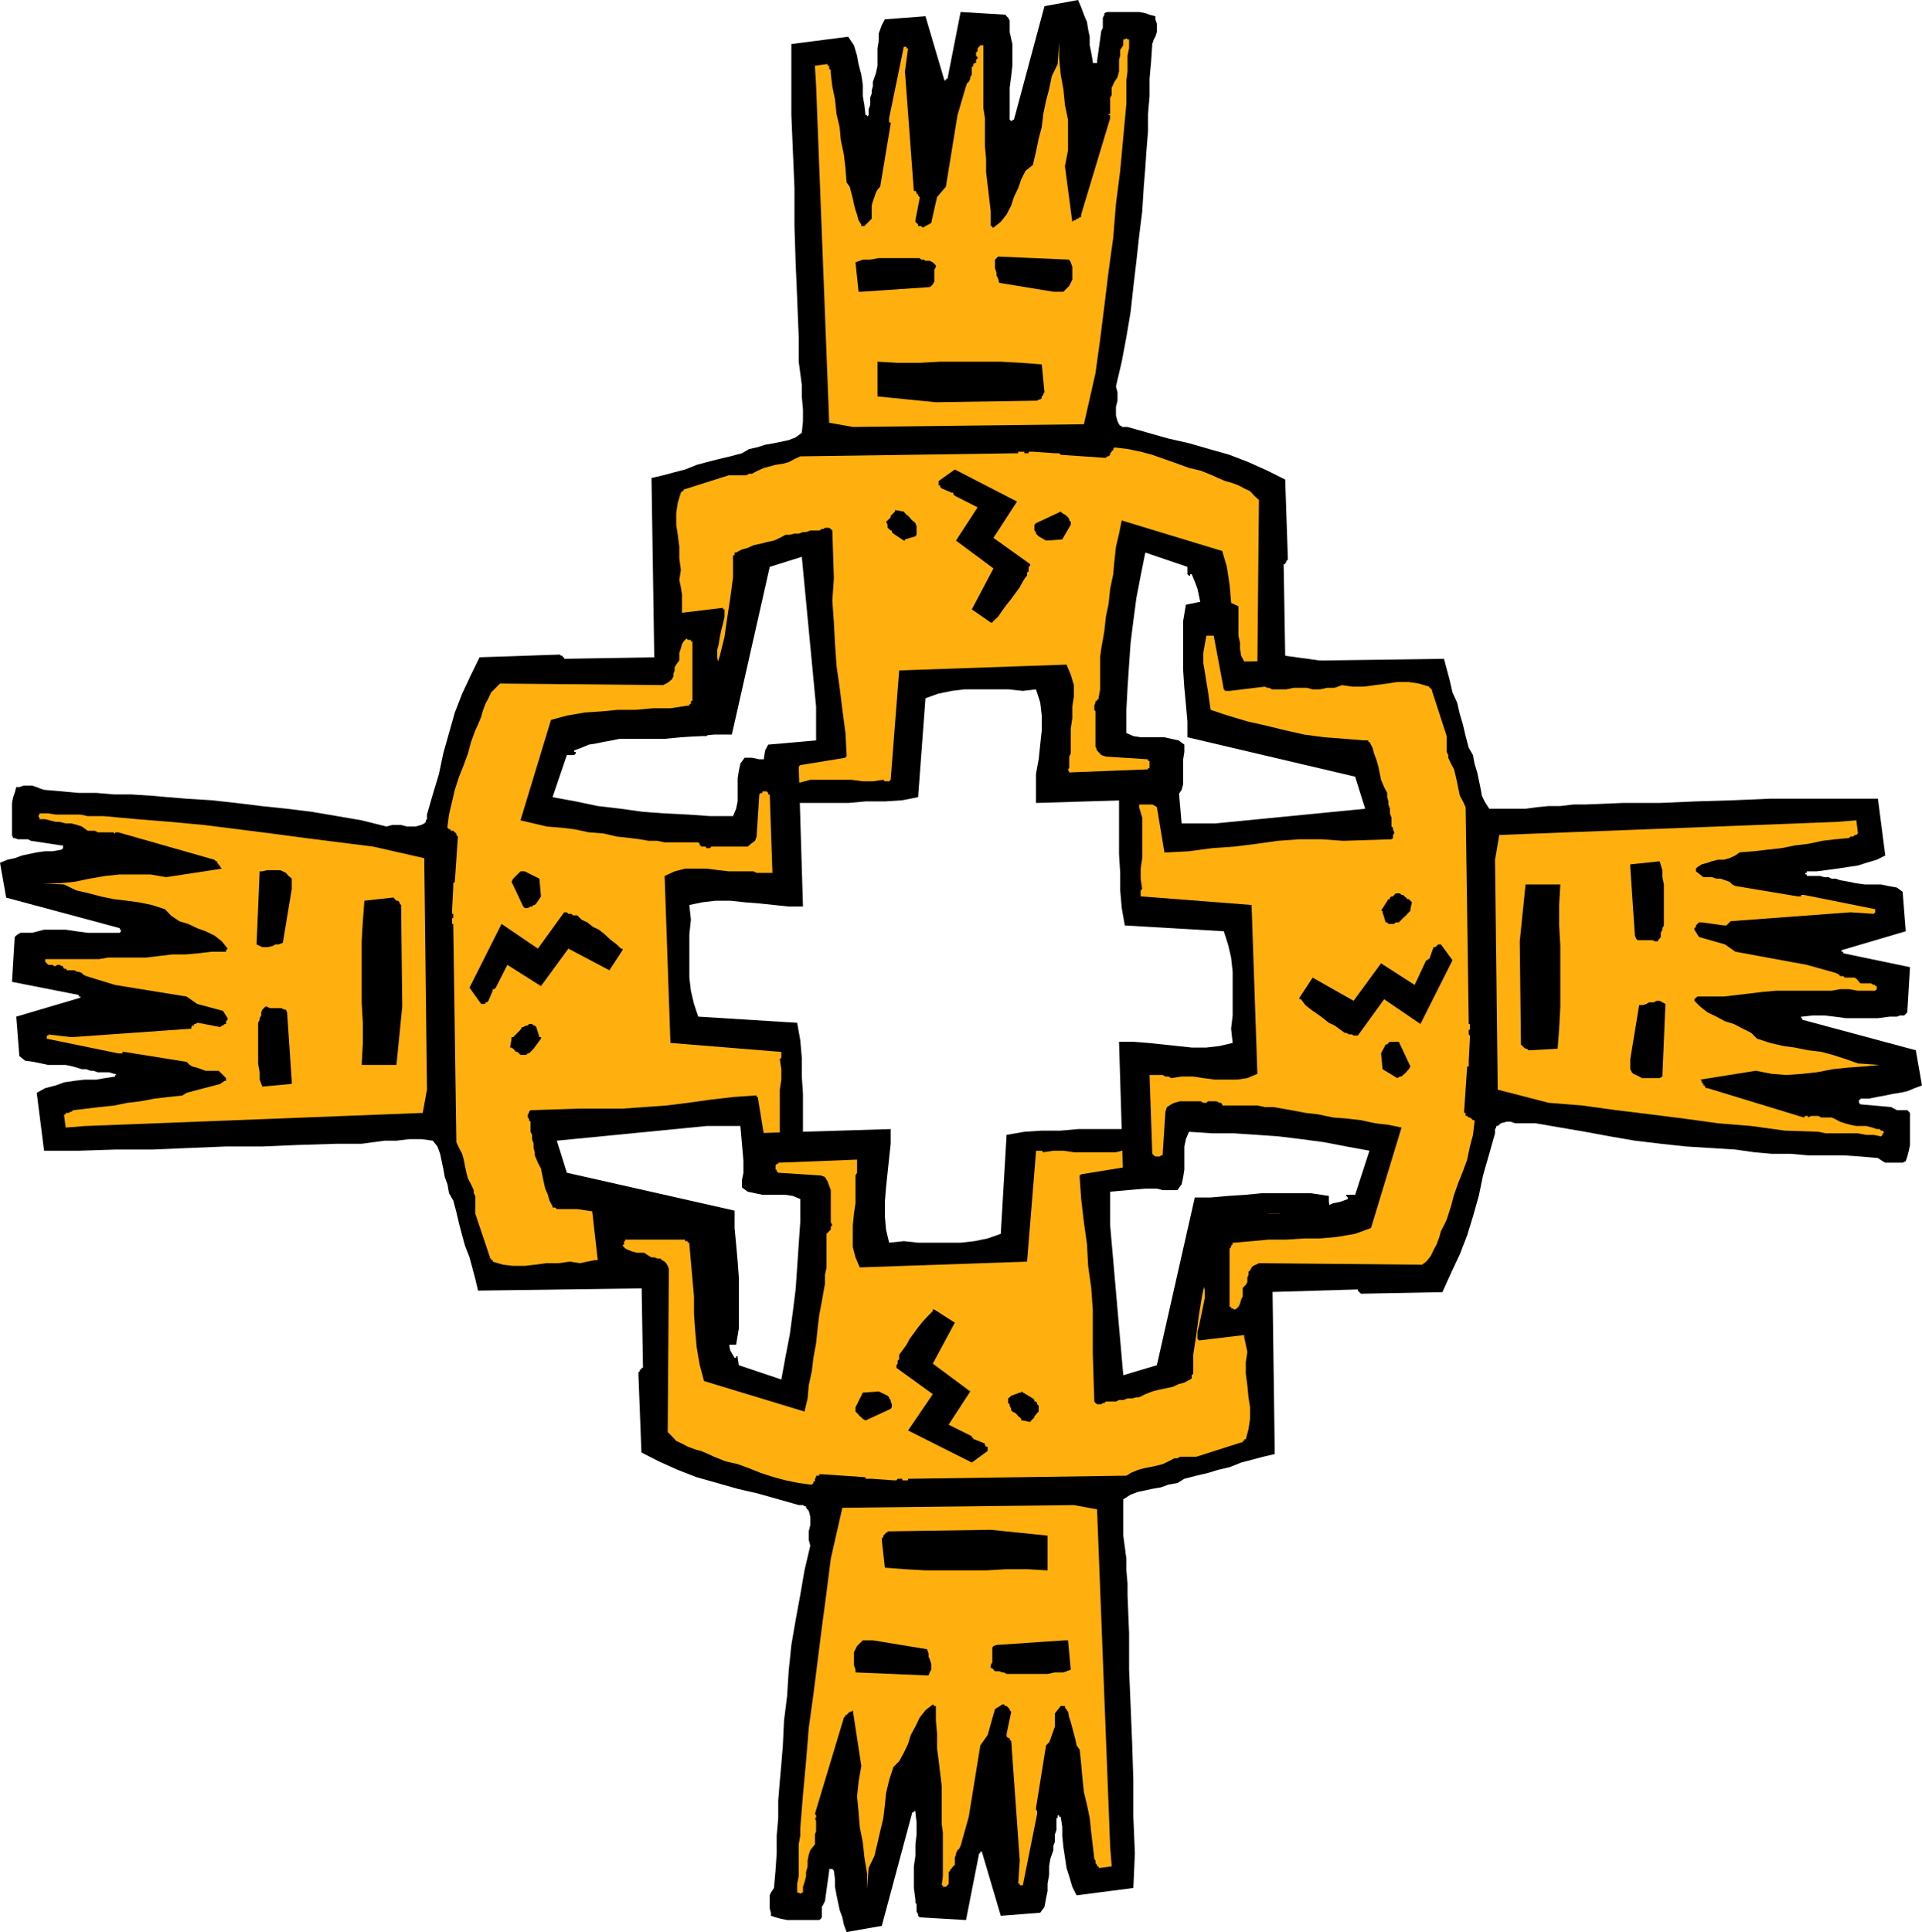
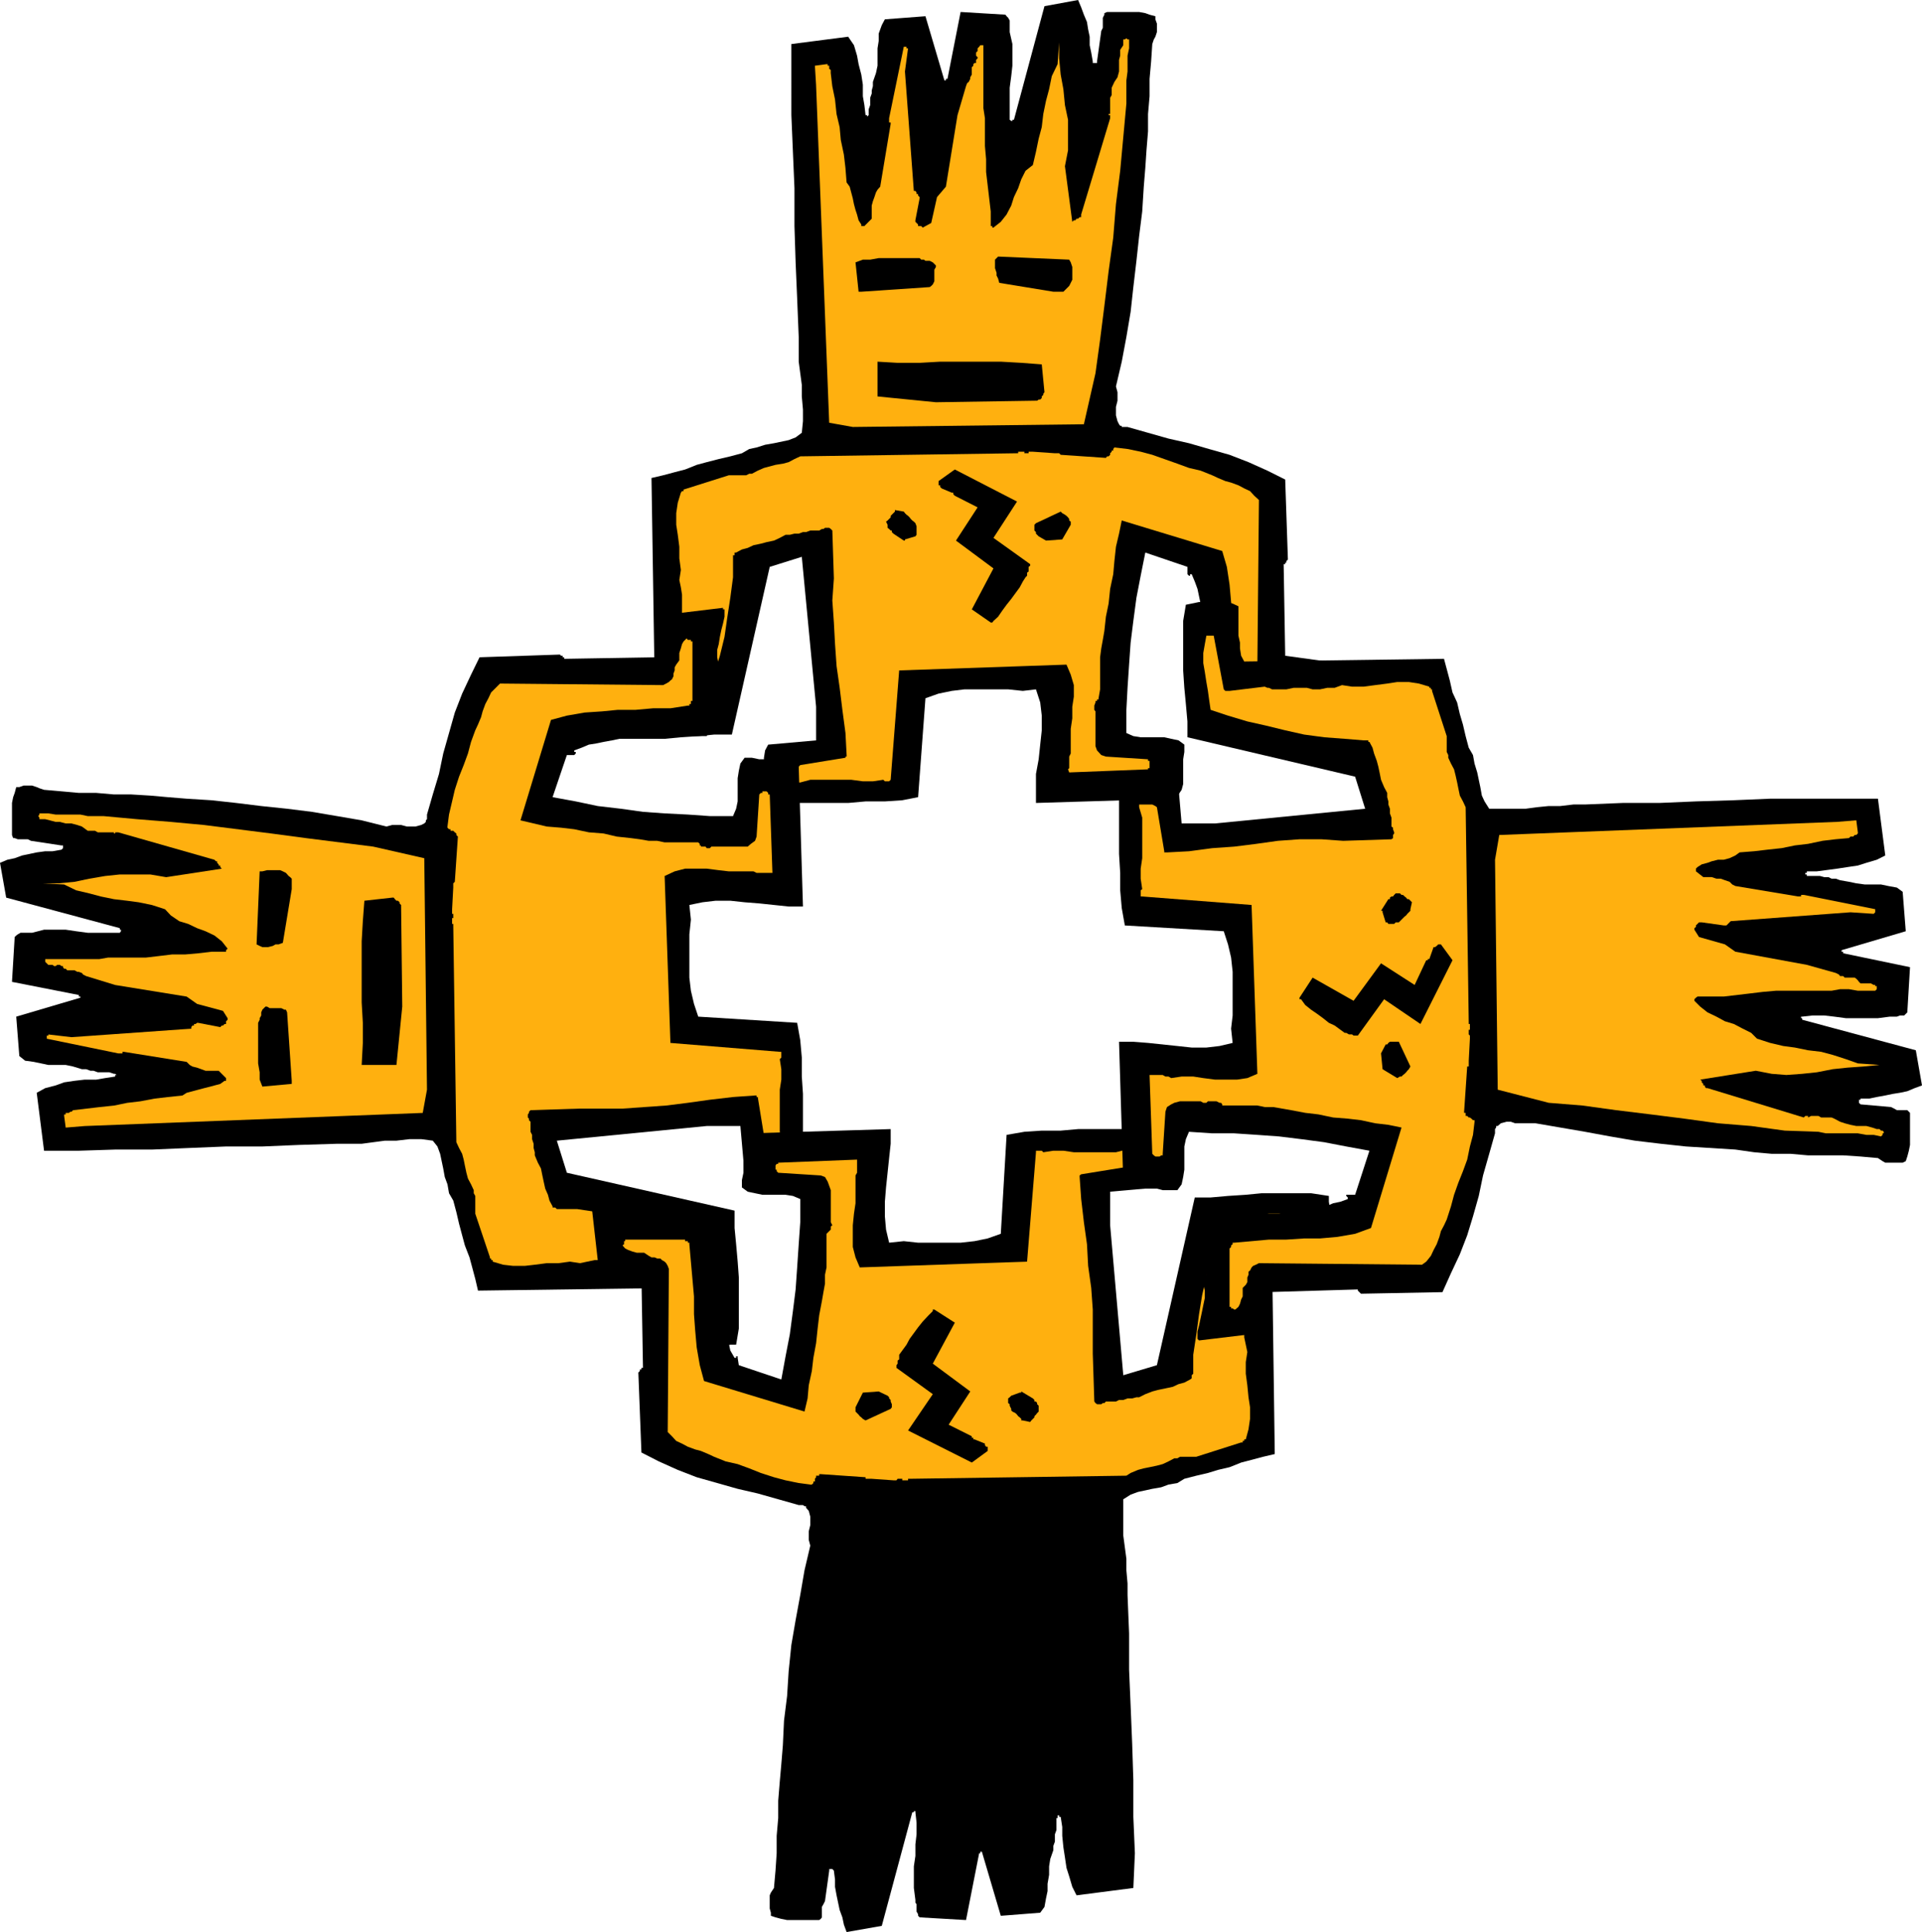
<svg xmlns="http://www.w3.org/2000/svg" height="480" viewBox="0 0 358.128 360" width="477.504">
  <path style="fill:#000" d="m263.078 391.137 3.528-.576h10.008l3.24-.288h3.6l3.24-.216 2.952-.576 1.368-18.432 2.448-.864 2.448-.504 2.376-.288h8.136l2.736.288 2.448-.288.792 2.448.288 2.448v2.736l-.288 2.664-.288 2.736-.504 2.736v5.4l26.064-.792.504-.792.576-.864.288-1.08v-4.608l.216-1.368v-1.368l-1.08-.792-1.368-.288-1.296-.288h-4.392l-1.368-.216-1.296-.576v-4.32l.216-4.104.288-4.32.288-4.104.504-4.032.576-4.32.792-4.104.864-4.32 7.848 2.664v1.368l.288.288h.216v-.288h.288l.576 1.368.504 1.368.288 1.368.288 1.368.288 1.584.216 1.368.288 1.656.288 1.368v13.248l1.368.576 1.584.288 1.656.216h1.656l1.872.288h1.656l1.584.288 1.944.504 1.368-.216h1.296l1.08.216 1.368.288 1.368.288 1.08.288 1.368.288h1.368v-.288l-1.08-11.448-7.848-1.08-.288-17.064h.288v-.288h.216v-.288l.288-.288-.504-14.904-3.312-1.656-3.528-1.584-3.528-1.368-3.816-1.08-3.744-1.08-3.816-.864-3.816-1.08-3.816-1.08h-1.08v-.216h-.288l-.216-.288-.288-.576-.288-1.08v-1.584l.288-1.152v-1.584l-.288-1.08 1.08-4.608.864-4.608.792-4.68.504-4.608.576-4.896.504-4.608.576-4.608.288-4.608.288-3.528.216-3.24.288-3.528v-3.24l.288-3.312v-3.24l.288-3.24.216-3.24.288-.864.288-.504.288-.864v-1.584l-.288-.792v-.576l-1.08-.288-.792-.288-1.152-.216h-5.976l-.504.216v.288l-.288.576v1.872l-.288.576-.792 5.688v.288h-.792v-.288l-.288-1.656-.288-1.368v-1.584l-.288-1.368-.216-1.368-.576-1.368-.504-1.368-.576-1.368-6.264 1.152-5.688 21.168h-.288v.216h-.216l-.288-.216v-5.976l.288-2.16.216-1.944v-4.032l-.504-2.232v-2.161l-.288-.504-.288-.288-.216-.288-8.352-.504-2.448 12.456h-.288v.288h-.288l-3.528-11.952-7.56.576-.576 1.08-.576 1.584v1.368l-.216 1.368v3.24l-.288 1.368-.576 1.656V257l-.216.792v.576l-.288.792v1.369l-.288.792v1.08l-.288.288v-.288h-.288l-.216-1.872-.288-1.656v-2.16l-.288-1.872-.504-1.944-.288-1.584-.576-1.944-1.08-1.584-10.584 1.368V262.4l.288 6.84.288 6.768v7.056l.216 6.768.288 6.768.288 7.128v4.609l.288 2.16.288 2.16v2.16l.216 2.448v2.16l-.216 2.16-1.152.864-1.296.504-1.368.288-1.368.288-1.656.288-1.584.504-1.368.288-1.368.792-2.16.576-2.16.504-2.232.576-1.872.504-2.16.864-1.944.504-2.16.576-2.16.504.576 37.224-1.08.504-1.08.288h-1.368l-1.368.288h-5.184l-.504 1.08-.288 1.08-.288 1.368v1.08l.288 1.368v1.368l.288 1.368v1.08l2.952.504h9.504l3.024-.288 3.24-.216 2.952-.288h3.312l7.056-31.248 5.976-1.872 2.664 27.936v6.264l-8.928.792-.576 1.08-.216 1.368v2.736l.216 1.368.288 1.368v1.368l-.288 1.296h.288l.288.288h.504l.288.288h.288z" transform="translate(-118.574 -240.945)" />
  <path style="fill:#ffb00f" d="m267.686 386.745 1.872-.504h7.632l2.16.288h1.872l1.944-.288.288.288h.792l.288-.288 1.584-20.376 31.176-1.08.792 1.872.576 1.944v2.16l-.288 1.872v2.16l-.288 1.944v4.608l-.288.576v2.16l-.216.216.216.576 14.688-.576v-.216h.288v-1.368h-.288v-.288l-7.848-.504-.864-.288-.792-.864-.288-.792v-6.48l-.216-.288v-.792l.216-.576v-.288h.288v-.288h.288v-.216l.288-1.656v-5.976l.216-1.656.288-1.584.288-1.656.288-2.664.504-2.448.288-2.736.576-2.736.216-2.448.288-2.664.576-2.448.504-2.448 18.72 5.688.864 2.952.504 3.312.288 3.24.288 2.952v3.312l.288 3.24v3.24l.504 3.24v.288h.288v.288h.504v.288h11.16v-.288l.288-.288v-.504h.288l-.576-.576-.576-.288-.792-.288-.792-.216h-1.368l-.792-.576-.576-.288h-.504l-.576-.216h-.504l-.576-.288-.288-.288-.288-.288-.216-.504-.288-.576.288-30.384-.864-.792-.792-.864-1.08-.504-1.08-.576-1.368-.504-1.08-.288-1.368-.576-1.08-.504-2.16-.864-2.16-.504-2.16-.792-2.448-.864-2.232-.792-2.16-.576-2.448-.504-2.448-.288-.216.288v.288h-.288v.216l-.288.288v.288l-.288.288h-.288l-.216.288-8.424-.576-.288-.288h-.792l-4.104-.288h-.792v.288h-.792v-.288h-1.152v.288h-.216l-40.392.576-1.08.504-1.08.576-1.08.288-1.368.216-1.08.288-1.08.288-1.152.504-1.08.576h-.504l-.576.288h-3.24l-8.424 2.664v.288h-.288l-.216.288-.576 1.872-.288 1.944v2.16l.288 1.872.288 2.232v2.16l.288 2.16-.288 1.872.288 1.368.216 1.368v10.872l-.216.288v.504l.792 6.552v.504l-.288.288v.288h-.288l-9.72 1.872v.288l-.288.288v.792l1.872.288 1.656.216h1.584l1.944-.216 1.584-.288 1.944-.288 1.656-.288 1.872-.216 1.08-3.312.792-3.528 1.08-3.528.864-3.528.504-3.528.576-3.744.504-3.816v-4.104h.288v-.504h.288l1.08-.576 1.08-.288 1.08-.504 1.368-.288 1.08-.288 1.368-.288 1.08-.504 1.08-.576h.792l.864-.216h.792l.792-.288h.576l.792-.288h1.656l.504-.288h.288l.288-.216h.792l.288.216.288.288.288 8.928-.288 4.104.288 4.104.216 4.032.288 4.104.576 4.032.504 4.104.576 4.32.216 4.104v.288h-.216v.216l-8.424 1.368-.288.288v.504l-.288.288v1.08l.288.288v.792h.288z" transform="translate(-118.574 -240.945)" />
  <path style="fill:#000" d="m303.686 356.649.864-.792.792-1.152.792-1.08.864-1.08.792-1.08.792-1.08.576-1.08.504-.792.288-.288v-.576l.288-.216v-.864l.288-.216v-.288l-6.84-4.896 4.392-6.768-11.592-5.976-3.024 2.16v.792h.288v.288l.288.288 1.872.792h.288v.288l.288.288 4.248 2.16-4.032 6.192 6.984 5.184-4.032 7.632 3.528 2.448h.288l.216-.288zm-16.488-15.192 1.944-.576.216-.288v-1.584l-.216-.576-.288-.288-.288-.216-.288-.288-.216-.288-.288-.288-.288-.216-.288-.288-.216-.288-1.656-.288v.288l-.288.288-.288.288-.216.216v.288l-.288.288-.288.288-.288.216.288.576v.576l.288.216.288.288h.216v.288l.288.288 1.944 1.296h.216v-.216zm26.28.216 3.024-.216 1.584-2.736v-.576l-.288-.216v-.288l-.216-.288-.288-.288-.288-.216-.504-.288-.288-.288-4.608 2.16-.288.288v1.08l.288.288v.288l.216.216.288.288z" transform="translate(-118.574 -240.945)" />
  <path style="fill:#ffb00f" d="m277.478 320.505 43.056-.504 2.16-9.504.864-6.264.792-6.264.792-6.48.864-6.264.504-6.264.792-6.192.576-6.264.576-6.264v-4.32l.216-1.656v-2.952l.288-1.368v-1.656h-.288l-.216-.216-.288.216h-.288v1.08l-.576.864v1.08l-.216.792v2.16l-.288 1.08-.576.864-.504 1.08v1.368l-.288.504v3.024h-.288v.216h.288v.576l-5.4 17.928v.504h-.288l-.288.288h-.288l-.216.288h-.288l-.288.288-1.368-10.368.576-2.952v-5.688l-.576-2.736-.288-2.952-.504-2.736-.288-3.024v-2.952l-.288 4.032-1.08 2.232-.504 2.448-.576 2.16-.504 2.448-.288 2.448-.576 2.16-.504 2.448-.576 2.448-1.368 1.08-.792 1.584-.576 1.656-.792 1.656-.504 1.584-.864 1.656-1.08 1.368-1.368 1.08h-.216v-.288h-.288v-2.736l-.288-2.448-.288-2.448-.288-2.448v-2.376l-.216-2.448v-5.184l-.288-1.872v-11.736h-.576l-.216.288-.288.288v.504l-.288.288v.576l.288.288v.216l-.288.288v.576h-.288l-.216.216v.288l-.288.288v1.367l-.288.504v.288l-.288.576-.288.216-.216.576-1.584 5.4-2.16 13.32-1.656 1.944-1.08 4.824-1.584.864-.288-.288h-.576v-.288l-.288-.288-.216-.216v-.288l.792-4.104v-.216l-.288-.288v-.288h-.288v-.288l-.216-.288h-.288l-1.656-22.248.576-4.32h-.288v-.288h-.504l-2.736 13.32v.792h.288v.288l-1.944 11.664-.504.576-.288.504-.288.864-.288.792-.216.792v2.449l-1.368 1.368h-.576v-.288l-.504-.792-.288-1.08-.288-.864-.288-1.08-.216-1.08-.288-1.08-.288-1.08-.576-.792-.216-2.736-.288-2.448-.576-2.736-.216-2.376-.576-2.448-.288-2.736-.504-2.448-.288-2.448v-.576l-.288-.216v-.576h-.288v-.288h-.216l-2.16.288.216 3.528 2.448 63z" transform="translate(-118.574 -240.945)" />
  <path style="fill:#000" d="m292.958 315.897 18.648-.288h.216l.288-.216h.288l.288-.288v-.288l.288-.288v-.216l.216-.288-.504-5.184-3.816-.288-3.816-.216H293.75l-3.816.216h-4.104l-3.744-.216v6.48zm-13.896-20.592 12.744-.864.288-.216.288-.288.288-.576v-2.16l.288-.504v-.288l-.288-.288-.288-.288-.576-.288h-.792l-.288-.216h-.504l-.288-.288h-7.632l-1.584.288h-1.368l-1.368.504.576 5.472h.216zm35.784 0h1.872l.288-.288.288-.288.504-.504.288-.576.288-.576v-2.376l-.288-.864-.288-.504-13.248-.576-.576.576v1.584l.288.864v.504l.288.576.216.792zm-46.08 163.08-.576-3.528v-10.08l-.216-3.24v-3.528l-.288-3.24-.576-3.24-18.432-1.152-.792-2.376-.576-2.448-.288-2.448v-8.064l.288-2.736-.288-2.736 2.448-.504 2.448-.288h2.736l2.664.288 2.736.216 2.736.288 2.736.288h2.664l-.792-26.064-.792-.576-.864-.504-1.08-.288h-4.608l-1.368-.288h-1.368l-.792 1.08-.288 1.368-.216 1.368v4.32l-.288 1.368-.576 1.368h-4.32l-4.104-.288-4.32-.216-4.032-.288-4.104-.576-4.32-.504-4.104-.864-4.32-.792 2.664-7.848h1.368l.288-.288v-.288h-.288v-.288l1.368-.504 1.368-.576 1.368-.216 1.368-.288 1.584-.288 1.368-.288 1.656-.288 1.368-.216h13.248l.576-1.656.288-1.368.288-1.584v-1.944l.216-1.584v-1.656l.288-1.872.576-1.656-.288-1.368v-1.368l.288-1.08.216-1.368.288-1.368.288-1.08.288-1.296v-1.368h-.288v-.288l-11.376 1.368-1.152 7.848-17.064.288v-.288h-.288v-.288h-.288l-.216-.216-14.976.504-1.584 3.24-1.656 3.528-1.368 3.528-1.08 3.816-1.08 3.816-.792 3.816-1.152 3.816-1.08 3.744v.864l-.216.216v.288l-.288.288-.576.288-1.08.288h-1.584l-1.08-.288h-1.656l-1.08.288-4.608-1.152-4.608-.792-4.68-.792-4.608-.576-4.824-.504-4.68-.576-4.608-.504-4.608-.288-3.528-.288-3.24-.288-3.528-.216h-3.24l-3.312-.288h-3.24l-3.24-.288-3.24-.288-.864-.288-.504-.216-.864-.288h-1.584l-.792.288h-.576l-.288 1.08-.288.792-.216 1.08v5.976l.216.576h.288l.576.216h1.872l.576.288 5.688.864h.288v.504l-.288.288-1.656.288h-1.368l-1.584.216-1.368.288-1.368.288-1.368.504-1.368.288-1.368.576 1.152 6.48 21.168 5.688v.288h.216v.288l-.216.288h-5.976l-2.16-.288-1.944-.288h-4.032l-2.232.576h-2.16l-.504.288-.288.216-.288.288-.504 8.352 12.456 2.448v.288h.288v.216l-11.952 3.528.576 7.344 1.08.864 1.584.216 1.368.288 1.368.288h3.24l1.368.288 1.656.504h.792l.792.288h.576l.792.288h2.16l.864.288h.216l.288.216h-.288v.288l-1.872.288-1.656.288h-2.16l-1.872.216-1.944.288-1.584.576-1.944.504-1.584.864 1.368 10.8h6.48l6.768-.216h6.84l6.768-.288 7.056-.288h6.768l6.84-.288 7.056-.216h4.608l2.16-.288 2.16-.288h2.16l2.448-.288h2.16l2.16.288.864 1.08.504 1.368.288 1.368.288 1.368.288 1.584.504 1.368.288 1.656.792 1.368.576 2.16.504 2.16.576 2.16.504 1.872.864 2.232.504 1.872.576 2.16.504 2.16 37.224-.504.576 1.08.216 1.08v1.368l.288 1.08v5.4l1.08.576 1.08.288h1.368l1.08.216 1.368-.216h1.368l1.368-.288h1.08l.504-3.024v-9.504l-.216-2.952-.288-3.24-.288-3.024v-3.24l-31.248-7.056-1.872-5.976 27.936-2.736h6.264l.792 9 1.152.504 1.296.288h1.368l1.368-.288h1.368l1.368-.288h1.368l1.368.288v-.288l.216-.216v-.576l.288-.288v-.504z" transform="translate(-118.574 -240.945)" />
  <path style="fill:#ffb00f" d="m264.446 453.777-.576-1.944v-7.848l.288-1.872v-1.944l-.288-1.872.288-.288v-1.08h-.288l-20.376-1.656-1.08-31.104 1.872-.864 1.944-.504h4.032l2.232.288 1.872.216h4.608l.576.288h2.952l-.504-14.616h-.288v-.288l-.288-.288h-.792v.288h-.288l-.288.288-.504 7.848-.288.792-.792.576-.576.504h-6.768l-.288.288h-.576l-.216-.288h-.864v-.216h-.216v-.288l-.288-.288h-6.264l-1.368-.288h-1.584l-1.656-.288-1.656-.216-2.664-.288-2.448-.576-2.736-.216-2.736-.576-2.448-.288-2.664-.216-2.448-.576-2.448-.576 5.688-18.72 2.952-.792 3.312-.576 3.24-.216 2.952-.288h3.312l3.24-.288h3.24l3.24-.504h.288v-.288h.288v-.576h.288v-11.088h-.288v-.288h-.576l-.216-.288-.576.576-.288.504-.216.792-.288.864v1.368l-.576.792-.288.504v.576l-.216.576v.504l-.288.576-.288.216-.288.288-.504.288-.576.288-30.384-.288-.792.792-.864.864-.504 1.08-.576 1.08-.504 1.368-.288 1.08-.576 1.368-.504 1.08-.792 2.16-.576 2.16-.792 2.16-.864 2.16-.792 2.448-.504 2.16-.576 2.448-.288 2.232v.216l.288.288h.288v.288h.504l.288.288.288.216v.288l.288.288-.576 8.424-.288.288v.792l-.216 4.032v.864h.216v.792h-.216v1.08h.216v.288l.576 40.392.504 1.08.576 1.08.288 1.08.216 1.08.288 1.368.288 1.08.576 1.08.504 1.08v.576l.288.504v3.312l2.736 8.136v.216h.216v.288h.288v.288l1.944.576 1.872.216h2.16l1.872-.216 2.232-.288h2.16l2.16-.288 1.872.288 1.368-.288 1.368-.288h6.264l1.368-.288h1.08l.504.288h1.944l.504.288 6.552-.792h.504l.288.216h.288l1.872 10.08h.576v.288h.504l.288-.288.288-1.656.288-1.584v-1.656l-.288-1.872-.288-1.656-.288-1.872-.216-1.656-.288-1.872-3.24-1.08-3.6-.864-3.528-1.08-3.528-.792-3.528-.576-3.744-.504-3.816-.576h-3.816l-.288-.288h-.504v-.216l-.576-1.08-.288-1.08-.504-1.152-.288-1.296-.288-1.368-.216-1.08-.576-1.08-.576-1.368v-.576l-.216-.792v-.792l-.288-.864v-.792l-.288-.576v-1.872l-.288-.288v-.288l-.216-.216v-.576l.216-.288v-.216l.288-.288 9-.288h8.136l4.032-.288 4.104-.288 4.032-.504 4.104-.576 4.32-.504 4.104-.288h.288v.288h.216l1.368 8.424.288.288h3.024v-.288z" transform="translate(-118.574 -240.945)" />
-   <path style="fill:#000" d="m234.278 417.705-.792-.792-1.08-.792-1.152-1.08-1.08-.864-1.08-.504-1.08-.864-1.08-.504-.792-.792h-.792l-.288-.288h-.576l-.288-.288h-.504l-4.896 6.768-6.768-4.608-5.976 11.88 2.16 3.024h.792v-.288h.288l.288-.288.792-1.872v-.288h.288l.288-.288 2.16-4.248 6.264 3.96 5.112-6.984 7.632 4.032 2.448-3.744v-.288h-.288zm-15.192 16.488-.576-1.872-.288-.288h-.216l-.288-.288h-.576l-.216.288h-.288l-.576.288h-.216l-.288.504-.288.288-.288.288-.288.288-.216.216-.288.288h-.288v.288l-.288 1.656h.288l.288.216.288.288.216.288h.288l.288.288.288.288h1.08l.288-.288h.216l.288-.288.288-.288.288-.288 1.368-1.872v-.288h-.288zm.288-26.208-.288-3.312-2.736-1.368h-.792l-.288.288-.288.288-.288.288-.216.216-.288.288-.288.576 2.16 4.608.288.288h.576l.504-.288h.288l.288-.288h.216l.288-.288z" transform="translate(-118.574 -240.945)" />
  <path style="fill:#ffb00f" d="m198.134 443.985-.504-43.128-9.504-2.16-6.264-.792-6.264-.792-6.48-.864-6.264-.792-6.264-.792-6.192-.576-6.264-.504-6.264-.576h-2.952l-1.368-.288h-4.608l-1.368-.216h-1.656v.216l-.216.288.216.288v.288h1.08l.864.216 1.08.288h.792l1.08.288h1.08l1.08.288.864.288 1.08.792h1.368l.504.288h3.024v.216h.216v-.216h.576l17.928 5.112.288.288h.216v.288l.288.288v.216h.288v.288l.288.288-10.368 1.584-2.952-.504h-5.688l-2.736.288-2.952.504-2.736.576-3.024.288h-2.952l4.032.216 2.232 1.08 2.448.576 2.16.576 2.448.504 2.448.288 2.16.288 2.448.504 2.448.792 1.08 1.152 1.584 1.08 1.656.504 1.656.792 1.584.576 1.656.792 1.368 1.08 1.08 1.368-.288.288v.288h-2.736l-2.448.288-2.448.216h-2.448l-2.376.288-2.448.288h-7.056l-1.656.288h-10.08v.504l.288.288.288.288h.792l.288.216h.288l.288-.216h.504l.288.216h.288v.216l.216.288h.288l.288.288h1.368l.504.288h.288l.576.216.216.288.576.288 5.4 1.656 13.32 2.16 1.944 1.368 4.824 1.296.864 1.368v.288l-.288.288v.504h-.288l-.288.288h-.216l-.288.288-4.104-.792h-.216l-.288.216h-.288v.288h-.288l-.216.288v.288l-22.32 1.584-4.32-.504v.216h-.288v.576l13.32 2.736h.792v-.288h.288l11.664 1.872.576.576.504.288.864.216.792.288.792.288h2.448l1.368 1.368v.504h-.288l-.792.576-1.08.288-.792.216-1.152.288-1.08.288-1.08.288-1.08.288-.792.504-2.736.288-2.448.288-2.664.504-2.448.288-2.448.504-2.736.288-2.448.288-2.448.288-.288.288h-.216l-.288.216h-.576v.288h-.288v.288l.288 2.16 3.528-.288 63-2.448z" transform="translate(-118.574 -240.945)" />
  <path style="fill:#000" d="m193.526 428.505-.216-18.936-.288-.288v-.216l-.288-.288h-.288l-.288-.288-.216-.288h-.288l-5.184.576-.288 3.816-.216 3.744v11.376l.216 3.816v3.744l-.216 4.104h6.48zm-20.592 13.824-.864-12.744-.216-.504h-.288l-.576-.288h-2.16l-.504-.288h-.288l-.288.288-.288.288-.216.504v.576l-.288.504v.288l-.288.576v7.56l.288 1.656v1.368l.504 1.296 5.472-.504v-.288zm0-35.712v-1.944l-.288-.288-.288-.216-.504-.576-.576-.288-.504-.216h-2.448l-.864.216h-.504l-.576 13.608.576.288.504.216h1.08l.864-.216.504-.288h.576l.792-.288zm159.84 44.136-3.24.576h-10.08l-3.24.288h-3.528l-3.24.216-3.312.576-1.08 18.432-2.448.864-2.448.504-2.592.288h-7.92l-2.664-.288-2.736.288-.576-2.448-.216-2.448v-2.736l.216-2.664.288-2.736.288-2.736.288-2.664v-2.736l-26.064.792-.864.792-.288.864-.216 1.08v4.608l-.288 1.368v1.368l1.08.792 1.368.288 1.368.288h4.32l1.368.216 1.368.576v4.32l-.288 4.104-.288 4.32-.288 4.104-.504 4.032-.576 4.32-.792 4.104-.792 4.32-7.92-2.664-.216-1.368v-.288h-.288v.288h-.288l-.792-1.368-.288-1.368-.288-1.368-.288-1.368-.216-1.584-.288-1.368-.288-1.656-.288-1.368v-13.248l-1.584-.576-1.368-.288-1.656-.216h-1.872l-1.656-.288h-1.584l-1.944-.288-1.584-.504-1.368.216h-1.368l-1.368-.216-1.08-.288-1.368-.288-1.08-.288-1.368-.288h-1.368v.288h-.216l1.296 11.448 7.92 1.08.288 17.064h-.288v.288h-.288v.288l-.288.288.576 14.904 3.24 1.656 3.528 1.584 3.528 1.368 3.816 1.08 3.816 1.08 3.744.864 3.816 1.08 3.816 1.08h.792l.288.216h.288v.288l.504.576.288 1.08v1.584l-.288 1.152v1.584l.288 1.08-1.08 4.608-.792 4.608-.864 4.68-.792 4.608-.504 4.896-.288 4.608-.576 4.608-.216 4.608-.288 3.528-.288 3.24-.288 3.528v3.24l-.288 3.312v3.24l-.216 3.24-.288 3.24-.576.864-.216.504v2.448l.216.792v.576l.864.288 1.08.288 1.08.216h5.976l.288-.216.216-.288v-1.944l.288-.504.288-.576.792-5.688v-.288h.576l.288.288.216 1.656v1.368l.288 1.584.288 1.368.288 1.368.504 1.368.288 1.368.504 1.368 6.552-1.152 5.688-21.168h.288v-.216h.288v.216l.216 1.944v2.16l-.216 1.872v2.16l-.288 1.944v4.032l.288 2.232v.504l.216.288v1.368l.288.504v.288l.288.288 8.64.504 2.448-12.456h.216v-.288h.288l3.528 11.952 7.344-.576.792-1.08.288-1.584.288-1.368v-1.368l.288-1.656v-1.584l.216-1.368.576-1.656v-.792l.288-.792v-1.368l.288-.792v-2.232h.216v-.504h.288v.288h.288l.288 1.872v1.656l.216 2.16.288 1.872.288 1.944.504 1.584.576 1.944.792 1.584 10.584-1.368.288-6.48-.288-6.768v-6.84l-.216-6.768-.288-7.056-.288-6.768v-6.768l-.288-7.128V536l-.216-2.448v-2.16l-.288-2.16-.288-2.16v-6.767l1.368-.864 1.368-.504 1.368-.288 1.296-.288 1.656-.288 1.368-.504 1.656-.288 1.296-.792 2.232-.576 2.16-.504 1.872-.576 2.16-.504 2.16-.864 1.944-.504 2.16-.576 2.16-.504-.504-37.224.792-.504 1.368-.288h1.08l1.368-.288h5.4l.576-1.08.216-1.08v-5.184l-.216-1.368v-1.08l-3.312-.504h-9.216l-2.952.288-3.312.216-3.24.288h-2.952l-7.056 31.248-6.264 1.872-2.448-27.936v-6.264l8.928-.792.576-1.08.288-1.368v-1.368l-.288-1.368v-1.368l-.288-1.368v-2.664l-.288-.288h-.504l-.288-.288h-.504z" transform="translate(-118.574 -240.945)" />
  <path style="fill:#ffb00f" d="m328.454 455.145-1.944.504h-7.848l-1.944-.288h-1.872l-1.872.288-.288-.288h-1.08v.288l-1.656 20.376-31.176 1.08-.792-1.872-.504-1.944v-4.032l.216-2.16.288-1.944v-5.184l.288-.504v-2.448l-14.688.576v.216h-.288l-.216.288v.792h.216v.288l.288.288 7.92.504.792.288.504.864.288.792.288.792v5.975l.288.576-.288.216v.576l-.288.288-.288.288-.216.216v6.264l-.288 1.368v1.656l-.288 1.584-.288 1.656-.504 2.664-.288 2.448-.288 2.736-.504 2.736-.288 2.448-.576 2.664-.216 2.448-.576 2.448-18.72-5.688-.792-2.952-.576-3.312-.288-3.24-.216-2.952v-3.312l-.288-3.24-.288-3.24-.288-3.24v-.288h-.288v-.288h-.504v-.288h-11.16v.288h-.216v.576l-.288.216.504.576.576.288.792.288.792.216h1.368l.864.576.504.288h.576l.504.216h.576l.288.288.504.288.288.288.288.504.216.576-.216 30.384.792.792.792.864 1.08.504 1.08.576 1.368.504 1.08.288 1.368.576 1.08.504 2.16.864 2.232.504 2.16.792 2.16.864 2.448.792 2.16.576 2.448.504 2.16.288h.288l.288-.288v-.288h.288v-.504l.216-.288v-.288h.576v-.288h.288l8.352.576v.288h1.152l4.032.288h.576l.216-.288h.864v.288h1.08v-.288h.288l40.392-.576.792-.504 1.368-.576 1.08-.288 1.08-.216 1.368-.288 1.08-.288 1.08-.504 1.08-.576h.576l.504-.288h3.024l8.352-2.664h.288v-.288h.288v-.288h.288l.504-1.872.288-1.944v-2.16l-.288-1.872-.216-2.232-.288-2.16v-2.16l.288-1.872-.288-1.368-.288-1.368v-6.264l-.288-1.368v-2.16l.288-.504v-.863l.288-.504-.864-6.552v-.792h.288v-.288l10.08-1.872v-.576h.216v-.504l-.216-.288-1.656-.288-1.656-.216h-1.872l-1.656.216-1.584.288-1.944.288-1.584.288-1.944.216-1.08 3.312-.792 3.528-1.08 3.528-.792 3.528-.576 3.528-.504 3.744-.576 3.816v3.528l-.288.288v.576l-.288.216-1.08.576-1.08.288-1.08.504-1.368.288-1.368.288-1.08.288-1.296.504-1.152.576h-.504l-.792.216h-.864l-.792.288h-.792l-.576.288h-1.872l-.288.288h-.288l-.288.216h-.792l-.288-.216-.216-.288-.288-8.928v-8.208l-.288-4.032-.576-4.104-.216-4.032-.576-4.104-.504-4.32-.288-4.104v-.288l.288-.216 8.424-1.368v-.288l.216-.504v-2.448h-.216z" transform="translate(-118.574 -240.945)" />
  <path style="fill:#000" d="m292.382 485.24-.792.793-1.08 1.152-.864 1.08-.792 1.08-.792 1.08-.576 1.08-.792 1.08-.576.792v.863l-.288.216v.576l-.216.288v.504l6.768 4.896-4.608 6.768 11.88 5.976 2.952-2.16v-.792h-.288l-.216-.288v-.288l-1.944-.792h-.216v-.288h-.288v-.288l-4.32-2.16 4.032-6.192-6.984-5.184 4.104-7.632-3.816-2.448h-.288v.288zm16.2 15.193-1.584.576-.288.288-.288.216v.864l.288.216v.288l.288.576v.288l.216.216.576.288.288.288.216.288.288.216.288.288v.288h.288l1.368.288.216-.288.288-.288.288-.288v-.216l.288-.288.216-.288.288-.288v-1.081l-.288-.288v-.216l-.216-.288h-.288v-.288l-.288-.288-2.16-1.296v.216zm-26.28-.216-2.952.216-1.368 2.736v.791l.288.288.288.288.216.288.288.216.288.288.504.288 4.68-2.16.216-.288v-.576l-.216-.504v-.288l-.288-.288v-.216l-.288-.288z" transform="translate(-118.574 -240.945)" />
-   <path style="fill:#ffb00f" d="m318.662 521.385-43.128.504-2.16 9.504-.792 6.264-.864 6.48-.792 6.264-.792 6.264-.864 6.264-.504 6.192-.576 6.264-.504 6.264v1.368l-.288 1.584v5.976l-.288 1.368v1.655h.288l.288.216.288-.216h.216v-1.08l.288-.864.288-1.08v-.792l.288-1.08v-1.08l.216-1.08.288-.864.864-1.08v-1.871l.216-.576v-1.873l-.216-.576h.216v-.504l-.216-.288 5.4-17.928.288-.288v-.216h.216l.288-.288.288-.288h.288l.288-.288 1.584 10.368-.504 2.952-.288 2.736.288 2.952.216 2.736.576 2.952.288 2.736.504 3.024v2.952l.288-4.032 1.08-2.232.576-2.448.504-2.16.576-2.448.288-2.448.216-2.16.576-2.448.792-2.448 1.08-1.08.864-1.584.792-1.656.504-1.656.864-1.584.792-1.656 1.08-1.368 1.368-1.08.288.288h.288v2.736l.216 2.448v2.664l.288 2.232.288 2.376.288 2.448v7.056l.216 1.656v8.136l-.216 1.656h.216v.288h.576l.288-.288.216-.288v-2.16l.288-.288v-.288h.288v-.216l.288-.288.288-.288v-1.367l.216-.504v-.288l.288-.576.288-.216.288-.576 1.512-5.4 2.16-13.32 1.368-1.944 1.368-4.824 1.368-.864h.288l.288.288h.216l.288.288.288.288v.216l.288.288-.864 4.104v.504l.288.288h.288v.288l.288.288 1.584 22.248-.288 4.32h.288v.288h.576l2.664-13.32v-.504l-.216-.288v-.288l1.872-11.664.576-.576.216-.504.288-.864.288-.792.288-.792v-2.448l1.08-1.368h.792v.288l.576.792.216 1.08.288.864.288 1.08.288 1.08.288 1.08.216 1.08.576.792.288 2.736.216 2.448.288 2.736.576 2.376.504 2.448.288 2.736.288 2.448.288 2.448.216.288v.504l.288.288v.288h.288v.288h.288l2.16-.288-.288-3.528-2.448-63z" transform="translate(-118.574 -240.945)" />
  <path style="fill:#000" d="m303.182 525.993-18.936.288h-.288v.216h-.288l-.216.288-.288.288v.288l-.288.216v.288l.576 5.184 3.744.288 3.816.216h11.304l3.816-.216h3.816l3.816.216v-6.48zm13.824 20.592-12.744.864-.576.216-.216.288v2.736l-.288.504v.576h.288l.216.288.288.288h.792l.576.216h.288l.504.288h7.632l1.368-.288h1.584l1.368-.504-.504-5.472h-.288zm-35.784 0h-1.872l-.288.288-.288.288-.504.504-.288.576-.288.576v2.376l.288.864v.504l13.608.576.216-.576.288-.504v-1.08l-.288-.864-.216-.504v-.576l-.288-.792zm45.288-159.84.576 3.312v10.008l.216 3.528v3.24l.288 3.312.576 3.24 18.432 1.08.792 2.448.576 2.448.288 2.664v8.135l-.288 2.448.288 2.664-2.448.576-2.448.288h-2.736l-2.664-.288-2.736-.288-2.736-.288-2.736-.216h-2.664l.792 26.064.792.792.864.288 1.08.216h3.528l1.08.288h2.736l.792-1.08.288-1.368.216-1.368v-4.32l.288-1.368.576-1.368 4.32.288h4.104l4.32.288 4.032.288 4.104.504 4.32.576 4.104.792 4.32.792-2.664 8.208h-1.656v.216l.288.288v.288l-1.368.504-1.368.288-1.368.576h-1.368l-1.584.216-1.368.288-1.656.288-1.368.576h-13.248l-.576 1.296-.288 1.656-.288 1.656v1.584l-.216 1.656v1.872l-.288 1.656-.576 1.656.288 1.296v1.368l-.288 1.368-.216 1.08-.288 1.368-.288 1.368-.288 1.08v1.368l.288.288 11.376-1.368 1.152-7.632 17.064-.504v.216l.288.288.288.288h.216l14.976-.288 1.584-3.528 1.656-3.528 1.368-3.528 1.08-3.528 1.08-3.816.792-3.816 1.152-4.032 1.08-3.816v-.792l.216-.288v-.288h.288l.576-.504 1.08-.288h.792l.792.288h3.816l4.608.792 4.608.792 4.68.864 4.608.792 4.824.576 4.68.504 4.608.288 4.608.288 3.528.504 3.24.288h3.528l3.24.288h6.552l3.24.216 3.24.288.864.576.504.288h3.24l.576-.288.288-.864.288-1.08.216-1.08v-5.975l-.216-.216-.288-.288h-1.944l-.504-.288-.576-.288-5.688-.504-.288-.288v-.576h.288v-.216h1.656l1.368-.288 1.584-.288 1.368-.288 1.368-.216 1.368-.288 1.368-.576 1.368-.504-1.152-6.552-21.168-5.688v-.288h-.216v-.288h.216l1.944-.216h2.16l1.872.216 2.16.288h5.976l2.232-.288h1.296l.576-.216h.792l.288-.288.288-.288.504-8.424-12.456-2.592v-.288h-.288v-.288l11.952-3.528-.576-7.344-1.08-.792-1.584-.288-1.368-.288h-3.024l-1.584-.216-1.368-.288-1.656-.288-.792-.288h-.792l-.576-.288h-.792l-.792-.216h-2.448v-.288h-.288v-.288h.288v-.288h1.872l1.656-.216 2.16-.288 1.872-.288 1.944-.288 1.584-.504 1.944-.576 1.584-.792-1.368-10.584h-20.088l-6.768.288-7.056.216-6.768.288h-6.84l-7.056.288h-2.16l-2.448.288h-2.16l-2.16.216-2.16.288h-6.768l-.864-1.368-.504-1.08-.288-1.584-.288-1.368-.288-1.368-.504-1.656-.288-1.584-.792-1.368-.576-2.16-.504-2.16-.576-1.944-.504-2.16-.864-1.872-.504-2.232-.576-2.16-.504-1.872-37.224.504-.576-1.08-.216-1.368v-1.08l-.288-1.296v-5.472l-1.08-.504-1.08-.288h-5.184l-1.368.288-1.08.216-.504 3.024v9.216l.216 3.24.288 3.024.288 3.24v2.952l31.248 7.344 1.872 5.976-27.936 2.736h-6.264l-.792-9.216-1.152-.576h-4.032l-1.368.288h-4.104l-.216.288v.504l-.288.288v.576z" transform="translate(-118.574 -240.945)" />
  <path style="fill:#ffb00f" d="m330.83 391.353.576 1.944v7.56l-.288 1.944v1.872l.288 1.944-.288.216v1.152h.288l20.376 1.584 1.08 31.464-1.872.792-1.944.288h-4.032l-2.232-.288-1.872-.288h-2.16l-1.944.288-.504-.288h-.576l-.504-.288h-2.448l.504 14.688.288.288.288.216h.792l.288-.216h.288v-.288l.504-7.848.288-.864.792-.504.576-.288 1.08-.288h3.816l.504.288h.576l.288-.288h1.584l.576.288h.288l.216.288v.216h6.552l1.368.288h1.584l1.656.288 1.656.288 2.664.504 2.448.288 2.736.576 2.736.216 2.448.288 2.664.576 2.448.288 2.448.504-5.688 18.72-2.952 1.08-3.312.576-3.24.288h-2.952l-3.312.216h-3.24l-3.24.288-3.24.288h-.288v.288l-.288.216v.288l-.288.288v10.872h.288v.288h.288l.288.216h.216l.576-.504.288-.576.216-.792.288-.576v-1.584l.576-.576.288-.504v-.864l.216-.504v-.576l.288-.216.288-.576.288-.288.504-.216.576-.288 30.384.288.792-.576.864-1.08.504-1.08.576-1.08.504-1.368.288-1.08.576-1.08.504-1.08.792-2.448.576-2.16.792-2.232.864-2.16.792-2.16.504-2.448.576-2.16.288-2.448v-.288h-.288l-.288-.288-.288-.216h-.216l-.288-.288h-.288v-.576h-.288v-.216l.576-8.424h.288v-1.08l.216-4.104v-.576l-.216-.216v-.864h.216v-1.08h-.216v-.216l-.576-40.176-.504-1.08-.576-1.08-.288-1.368-.216-1.08-.288-1.296-.288-1.152-.576-1.08-.504-1.08v-.504l-.288-.576v-2.952l-2.736-8.424v-.288h-.216v-.288h-.288v-.216l-1.944-.576-1.872-.288h-2.16l-1.872.288-2.232.288-2.16.288h-2.16l-1.872-.288-1.368.504h-1.368l-1.368.288h-1.368l-1.08-.288h-2.448l-1.368.288h-2.664l-.576-.288h-.288l-.504-.216-6.552.792h-.792l-.288-.288-1.872-10.008h-1.368l-.288 1.584-.288 1.656v1.872l.288 1.656.288 1.872.288 1.656.216 1.584.288 1.944 3.24 1.08 3.6 1.08 3.528.792 3.528.864 3.528.792 3.744.504 3.816.288 3.528.288h.864v.288h.216l.576 1.08.288 1.08.504 1.368.288 1.08.288 1.368.216 1.08.576 1.368.576 1.08v.792l.216.792v.576l.288.792v.864l.288.792v1.656l.288.216v.288l.216.576v.216l-.216.288v.576l-.288.216-9 .288-4.032-.288h-4.104l-4.032.288-4.104.576-4.032.504-4.104.288-4.32.576-4.104.216h-.504v-.216l-1.368-8.208-.288-.216-.576-.288h-2.448v.288z" transform="translate(-118.574 -240.945)" />
  <path style="fill:#000" d="m360.998 427.137.792 1.08 1.08.864 1.152.792 1.08.792 1.08.864 1.08.504 1.08.792.792.576h.288l.504.288h.576l.288.216h.792l4.896-6.768 6.768 4.608 5.976-11.88-2.16-2.952h-.504l-.288.288-.288.216h-.288l-.792 2.232h-.288v.216h-.288l-2.16 4.608-6.264-4.032-5.112 6.984-7.632-4.32-2.448 3.744v.288h.288zm15.192-16.2.576 1.872h.288l.216.288h1.08l.288-.288h.576l.216-.216.288-.288.288-.288.288-.288.288-.216.216-.288.288-.288.288-.288v-.288l.288-1.296-.288-.288-.288-.288h-.288l-.216-.288-.288-.216-.288-.288h-.288l-.288-.288h-.792l-.288.288-.216.288h-.288l-.288.216v.288h-.288l-1.368 2.16h.288v.288zm-.288 26.28.288 2.952 2.736 1.656.504-.288h.288l.288-.288.288-.216.288-.288.216-.288.288-.288.288-.504-2.16-4.608h-1.656l-.288.216-.216.288h-.288z" transform="translate(-118.574 -240.945)" />
  <path style="fill:#ffb00f" d="m397.142 401.145.504 42.84 9.504 2.448 6.264.504 6.264.864 6.48.792 6.264.792 6.264.864 6.192.504 6.264.864 6.264.216 1.368.288h5.976l1.584.288h1.368l1.368.288.288-.288v-.288h.216v-.288l-.216-.216h-.288l-.288-.288h-.504l-.864-.288-1.08-.288h-1.872l-1.08-.216-1.08-.288-.864-.288-1.08-.576-.504-.216h-1.944l-.504-.288h-1.368l-.576.288v-.288h-.504l-.288.288-17.928-5.472h-.288l-.216-.288v-.216h-.288v-.288l-.288-.288v-.288l-.288-.216 10.368-1.656 2.952.576 2.736.216 2.952-.216 2.736-.288 2.952-.576 2.736-.288 3.024-.216 2.952-.288-4.032-.288-2.232-.792-2.448-.792-2.16-.576-2.448-.288-2.448-.504-2.16-.288-2.448-.576-2.448-.792-1.08-1.08-1.584-.792-1.656-.864-1.656-.504-1.584-.864-1.656-.792-1.368-1.08-1.08-1.08v-.288l.288-.288.288-.216h4.896l2.448-.288 2.448-.288 2.376-.288 2.448-.216h10.368l1.584-.288h1.656l1.656.288h3.24l.288-.288v-.576h-.288v-.216h-.288l-.504-.288h-1.944l-.288-.288-.216-.288-.288-.288-.288-.216h-1.872l-.288-.288h-.576l-.216-.288-.576-.288-5.4-1.512-13.32-2.448-1.944-1.368-4.824-1.368-.864-1.368v-.288l.288-.216v-.288l.288-.288.288-.288h.504l4.104.576h.504l.288-.288.288-.288.216-.216 22.32-1.656 4.32.288.288-.288v-.576l-13.32-2.664h-.504v.288h-.576l-11.664-1.944-.576-.288-.504-.504-.864-.288-.792-.288h-.792l-.864-.288h-1.584l-1.368-1.08v-.504l.288-.288.792-.504 1.08-.288.792-.288 1.152-.288h1.08l1.08-.288 1.08-.504.792-.576 2.736-.216 2.448-.288 2.664-.288 2.448-.504 2.448-.288 2.736-.576 2.448-.288 2.448-.216.288-.288h.504l.288-.288h.288l.288-.288v-.216l-.288-2.232-3.528.288-63 2.448z" transform="translate(-118.574 -240.945)" />
-   <path style="fill:#000" d="m401.75 416.337.216 18.936v.288l.288.288.288.288.288.216h.288l.216.288h.288l5.184-.288.288-3.744.216-4.104V417.2l-.216-3.816v-3.816l.216-3.816h-6.48zm20.592-13.824.864 12.744.216.576.288.288h2.736l.504.216h.576v-.216l.288-.288.216-.288v-.792l.288-.576v-.288l.288-.504v-7.632l-.288-1.368v-1.296l-.504-1.656-5.472.576v.216zm0 35.784v1.872l.288.576.288.288.504.216.576.288.504.288h3.312l.504-.288.576-13.536-.576-.288-.504-.288h-.576l-.504.288h-.864l-.504.288-.576.216h-.792z" transform="translate(-118.574 -240.945)" />
</svg>